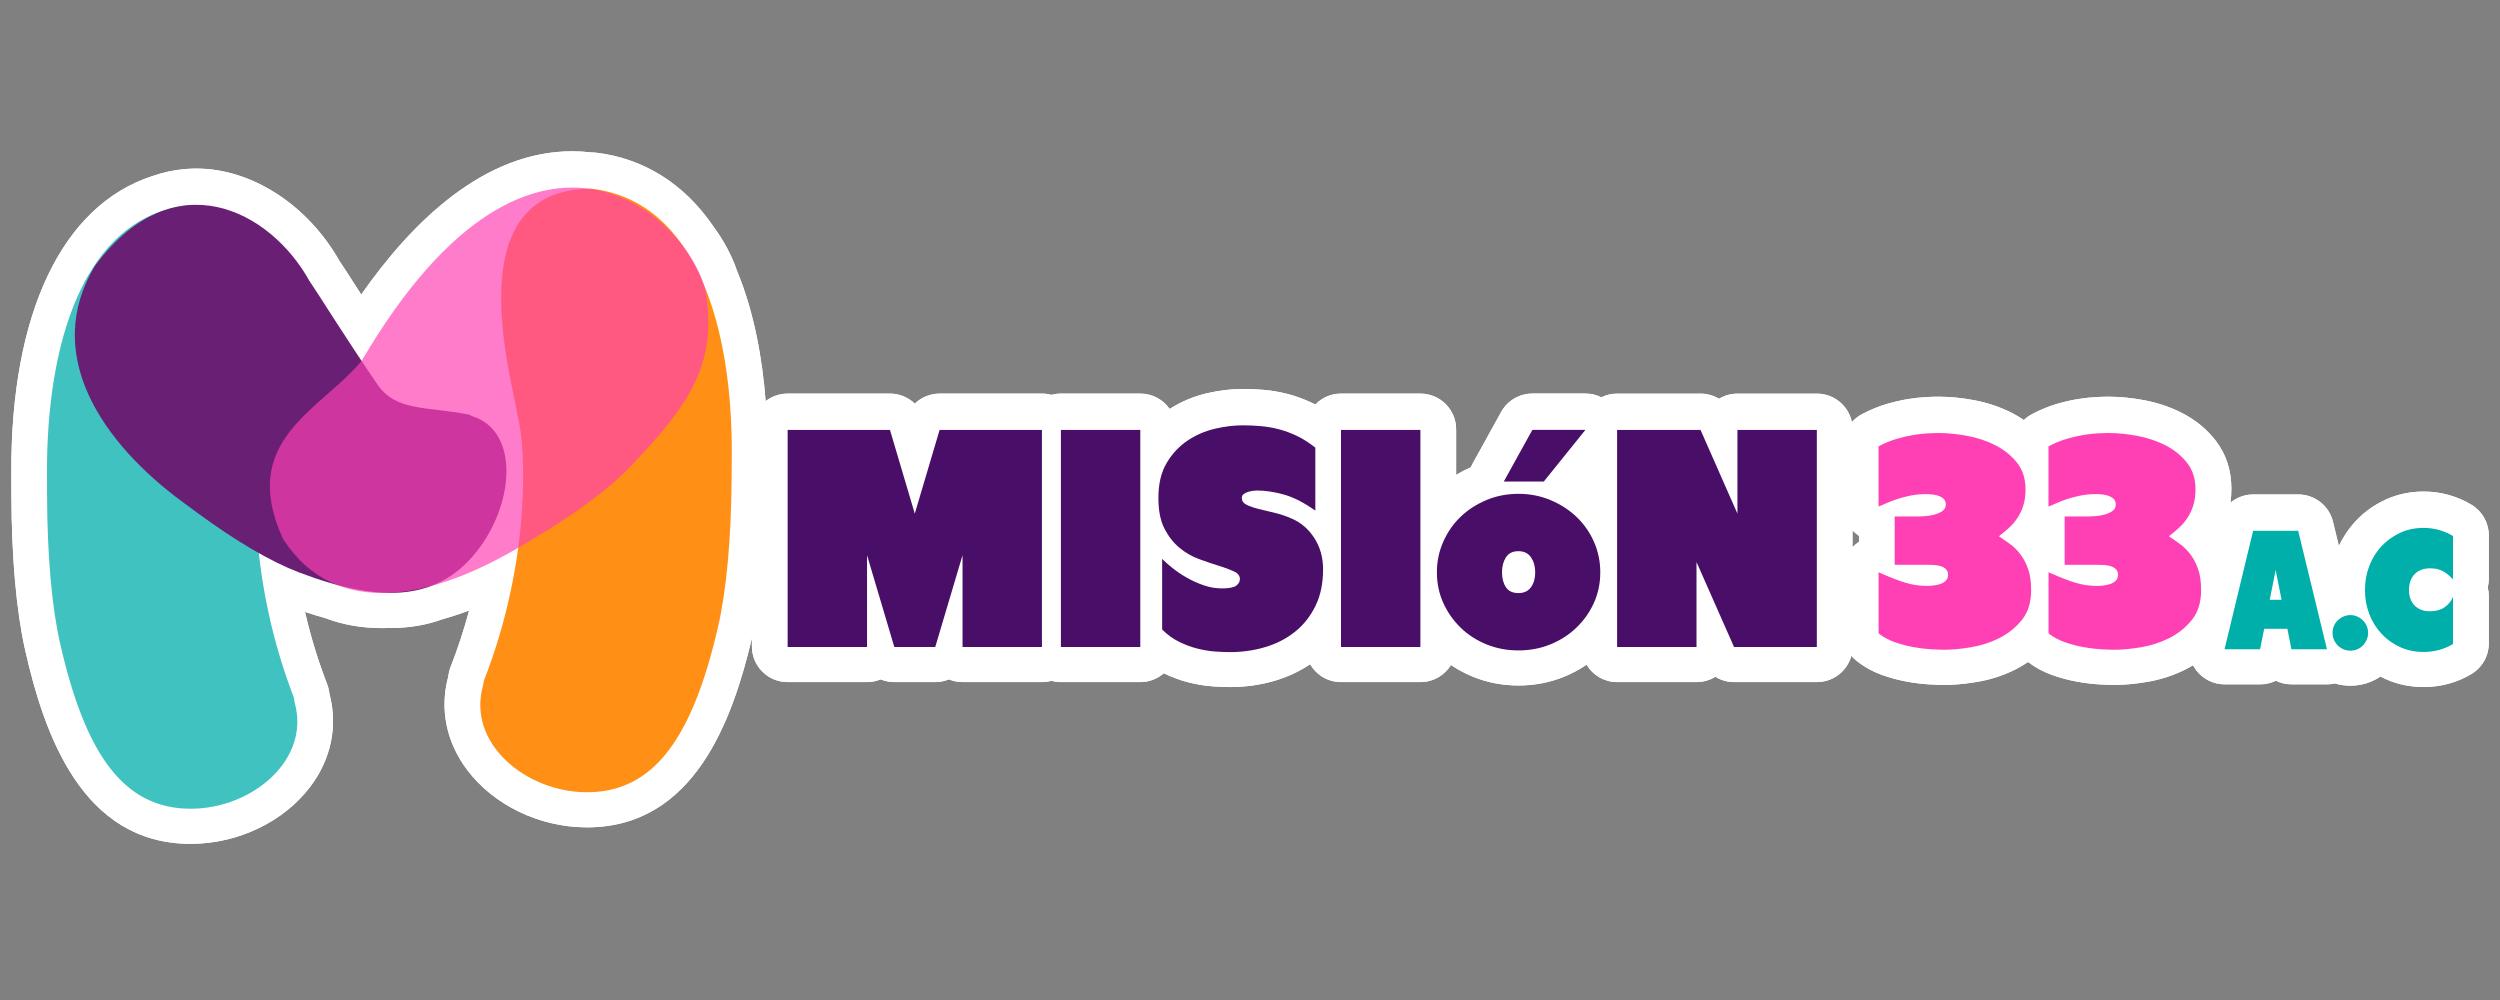
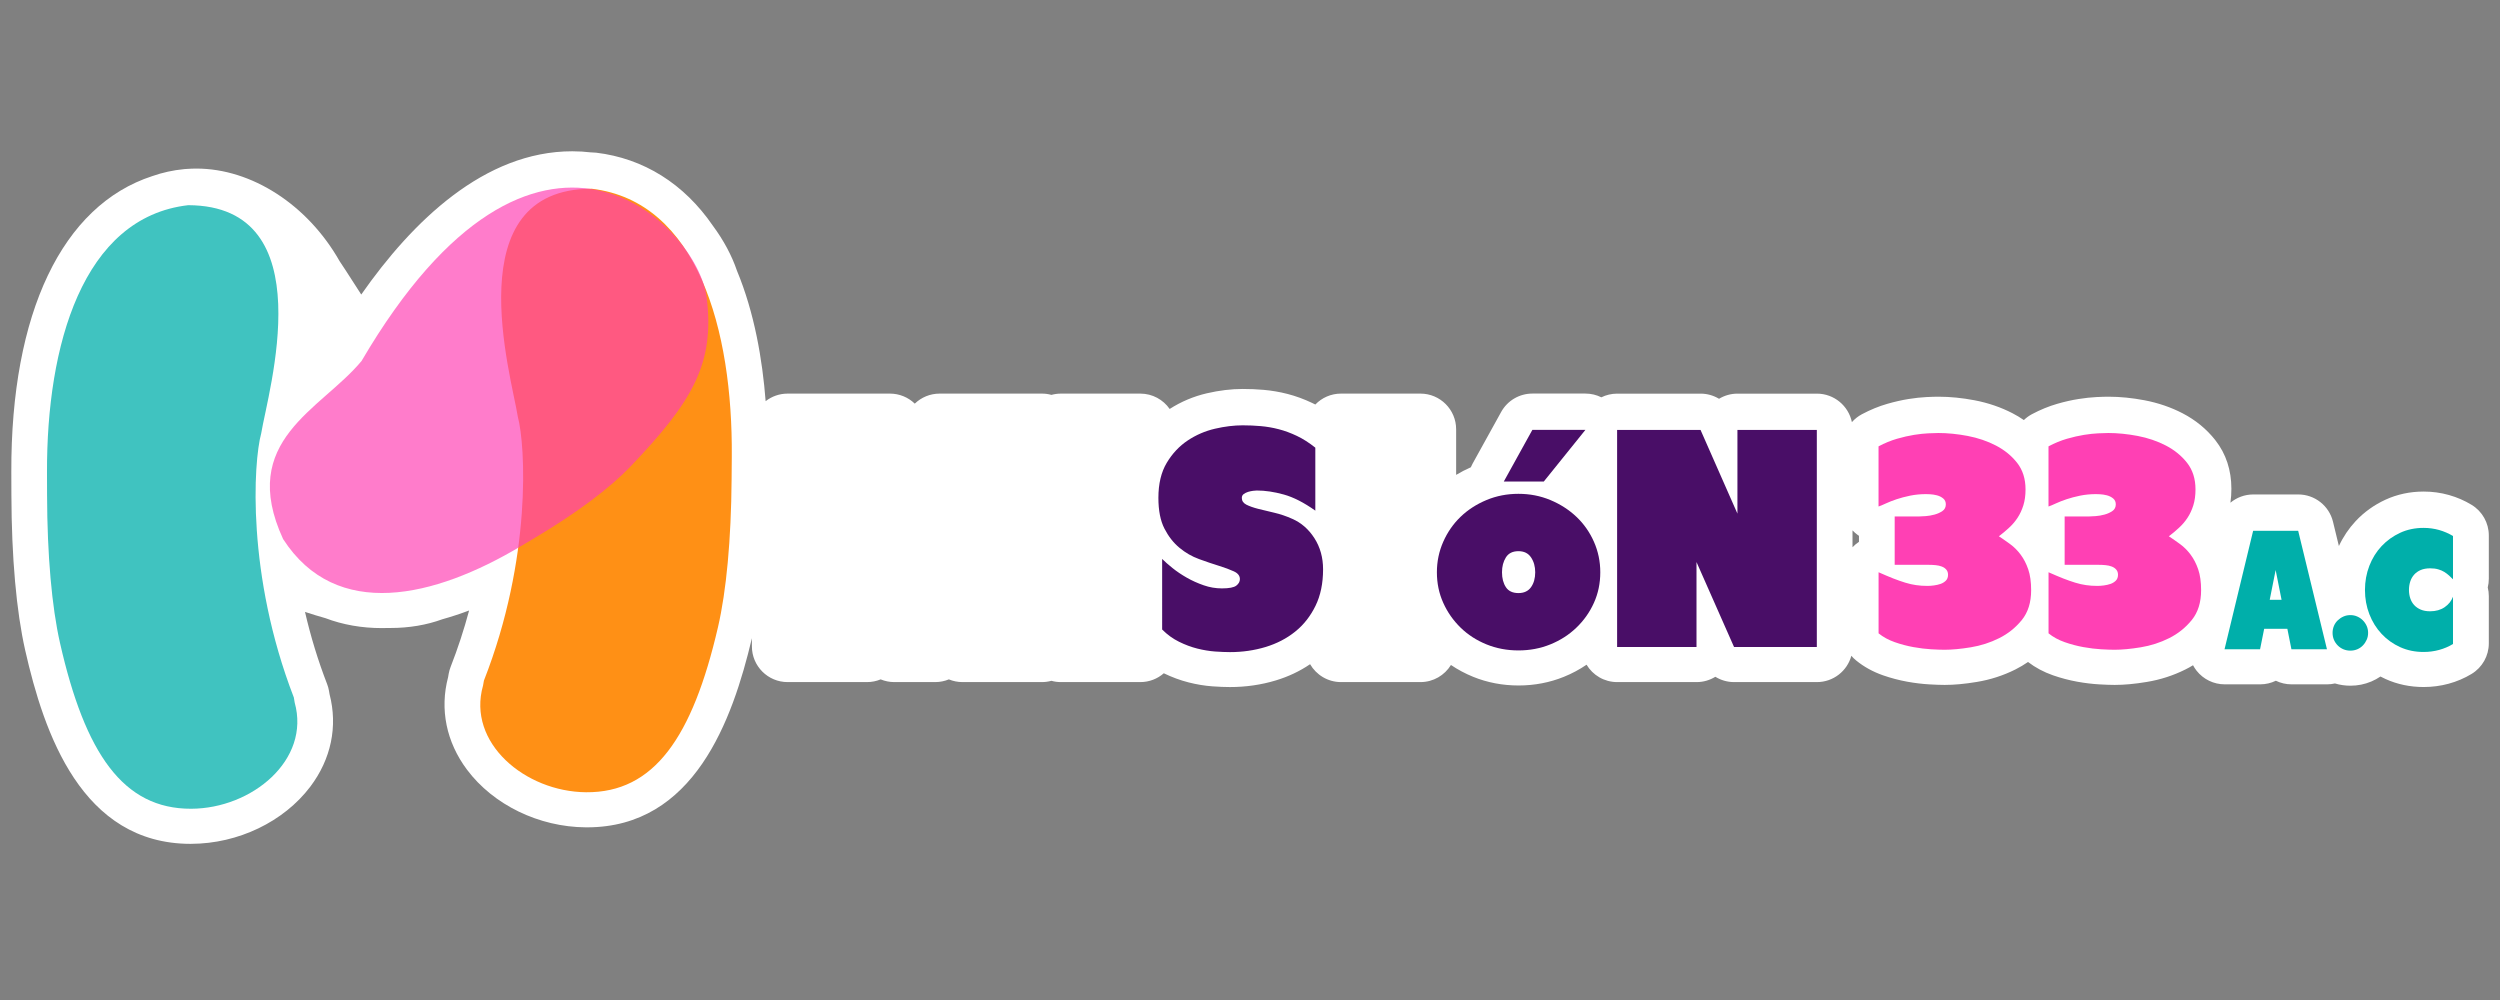
<svg xmlns="http://www.w3.org/2000/svg" version="1.1" id="Capa_1" x="0px" y="0px" viewBox="0 0 700 280" style="enable-background:new 0 0 700 280;" xml:space="preserve">
  <rect x="0" y="0" width="700" height="280" fill="#808080" stroke="none" />
  <style type="text/css">
	.st0{fill:#FFFFFF;}
	.st1{fill:#490E67;}
	.st2{fill:#FF40B4;}
	.st3{fill:#00AFAA;}
	.st4{opacity:0.75;fill:#00AFAA;}
	.st5{fill:#FF9015;}
	.st6{fill:#E02F34;}
	.st7{fill:#691F74;}
	.st8{opacity:0.68;fill:#FF40B4;}
</style>
  <g>
    <g>
      <g>
        <g>
          <path class="st0" d="M53.41,236.28c-30.54,0-41.09-30.94-46.36-54.22c-2.47-10.91-3.81-25.97-3.86-43.57l-0.02-6.35      c-0.14-44.47,14.25-74.65,39.5-82.84c2.87-1,5.83-1.65,8.79-1.93c0.06-0.01,0.12-0.01,0.17-0.02c0.23-0.02,0.46-0.04,0.7-0.05      c0.88-0.06,1.78-0.1,2.66-0.1c15.48,0,31.17,10.16,40.1,25.93c0.95,1.39,2.38,3.62,4.29,6.59c0.55,0.85,1.14,1.77,1.77,2.75      c14.34-20.51,34.49-40.11,59.09-40.11c1.78,0,3.57,0.11,5.33,0.32c0.04,0,0.09,0,0.13,0c0.4,0,0.81,0.02,1.21,0.07      c13.32,1.6,24.63,8.69,32.72,20.49c2.99,4.04,5.3,8.37,6.72,12.56c4.9,11.79,7.13,24.91,8.03,36.53      c1.7-1.33,3.83-2.12,6.16-2.12h28.65c2.66,0,5.13,1.05,6.95,2.81c1.82-1.76,4.29-2.81,6.95-2.81h28.65      c0.92,0,1.81,0.12,2.66,0.36c0.85-0.23,1.74-0.36,2.66-0.36h22.23c3.4,0,6.41,1.7,8.22,4.3c3.2-2.05,6.71-3.53,10.42-4.39      c3.47-0.8,6.85-1.21,10.03-1.21c1.94,0,3.92,0.08,5.88,0.25c2.24,0.2,4.49,0.58,6.69,1.15c2.28,0.59,4.59,1.43,6.86,2.51      c0.3,0.14,0.6,0.29,0.9,0.45c1.82-1.89,4.37-3.06,7.2-3.06h22.23c5.52,0,10,4.48,10,10v12.76c1.31-0.79,2.68-1.5,4.11-2.13      c0.14-0.35,0.31-0.7,0.5-1.03l7.99-14.45c1.76-3.19,5.11-5.16,8.75-5.16h14.85c1.58,0,3.1,0.37,4.46,1.05      c1.33-0.66,2.84-1.03,4.42-1.03h23.36c1.86,0,3.64,0.52,5.17,1.44c1.51-0.91,3.28-1.44,5.17-1.44h22.23      c4.83,0,8.86,3.43,9.8,7.98c0.78-0.88,1.72-1.64,2.8-2.21c2.35-1.25,4.73-2.23,7.1-2.91c2.09-0.6,4.11-1.06,5.99-1.36      c1.86-0.29,3.49-0.47,5-0.54c1.37-0.07,2.47-0.1,3.37-0.1c3.22,0,6.61,0.34,10.09,1c3.8,0.73,7.37,1.95,10.62,3.63      c1.11,0.58,2.18,1.21,3.18,1.91c0.66-0.64,1.42-1.19,2.25-1.64c2.35-1.25,4.74-2.23,7.1-2.91c2.09-0.6,4.11-1.06,5.99-1.35      c1.86-0.29,3.49-0.47,5-0.54c1.37-0.07,2.46-0.1,3.37-0.1c3.22,0,6.61,0.34,10.09,1c3.8,0.73,7.37,1.95,10.62,3.63      c3.68,1.91,6.78,4.46,9.22,7.58c2.97,3.79,4.47,8.36,4.47,13.59c0,1.34-0.09,2.63-0.27,3.88c1.75-1.45,3.99-2.31,6.39-2.31      h12.61c4.61,0,8.63,3.16,9.72,7.64l1.65,6.8c1.22-2.61,2.8-4.95,4.72-7c2.34-2.5,5.14-4.5,8.3-5.96      c3.3-1.52,6.91-2.29,10.72-2.29c2.43,0,4.82,0.33,7.09,0.97c2.25,0.64,4.38,1.56,6.33,2.75c2.99,1.81,4.82,5.06,4.82,8.56v12.13      c0,0.83-0.1,1.65-0.3,2.44c0.2,0.78,0.3,1.6,0.3,2.44v13.22c0,3.5-1.83,6.74-4.82,8.55c-1.99,1.21-4.16,2.13-6.44,2.75      c-2.25,0.61-4.6,0.92-6.99,0.92c-3.79,0-7.38-0.75-10.66-2.24c-0.49-0.22-0.96-0.45-1.43-0.7c-0.8,0.55-1.66,1.01-2.57,1.4      c-1.85,0.78-3.8,1.17-5.83,1.17c-1.49,0-2.94-0.21-4.34-0.63c-0.72,0.17-1.47,0.25-2.22,0.25h-9.95c-1.56,0-3.05-0.36-4.38-1.01      c-1.33,0.65-2.82,1.01-4.38,1.01h-9.95c-3.07,0-5.96-1.41-7.86-3.81c-0.38-0.49-0.72-1-1-1.54c-0.7,0.43-1.42,0.83-2.17,1.2      c-3.38,1.69-7.01,2.86-10.8,3.48c-3.37,0.56-6.31,0.83-8.96,0.83c-1.15,0-2.55-0.05-4.29-0.15c-1.94-0.11-4.03-0.36-6.2-0.75      c-2.26-0.41-4.55-1.01-6.79-1.79c-2.6-0.91-4.94-2.16-6.99-3.73c-1.13,0.78-2.32,1.48-3.57,2.11c-3.38,1.69-7.01,2.86-10.8,3.48      c-3.37,0.56-6.31,0.83-8.96,0.83c-1.15,0-2.55-0.05-4.29-0.15c-1.94-0.11-4.03-0.36-6.2-0.75c-2.26-0.41-4.55-1.01-6.79-1.79      c-2.83-0.99-5.38-2.4-7.55-4.18c-0.48-0.39-0.92-0.82-1.31-1.29c-1.15,4.25-5.04,7.37-9.65,7.37h-23.18      c-1.9,0-3.71-0.54-5.25-1.49c-1.53,0.94-3.33,1.49-5.25,1.49h-22.23c-3.65,0-6.84-1.95-8.58-4.87      c-1.96,1.34-4.08,2.48-6.34,3.39c-3.96,1.61-8.24,2.43-12.71,2.43c-4.47,0-8.75-0.82-12.71-2.43c-2.21-0.9-4.29-2.01-6.21-3.31      c-1.76,2.87-4.92,4.79-8.54,4.79h-22.23c-3.71,0-6.94-2.02-8.67-5.01c-2.87,1.96-6.09,3.48-9.59,4.54      c-4.09,1.24-8.41,1.86-12.84,1.86c-1.46,0-3.07-0.07-4.93-0.2c-2.18-0.16-4.43-0.53-6.69-1.11c-2.32-0.59-4.64-1.45-6.91-2.55      c-1.76,1.54-4.06,2.47-6.58,2.47h-22.23c-0.92,0-1.81-0.12-2.66-0.36c-0.85,0.23-1.74,0.36-2.66,0.36h-22.23      c-1.35,0-2.65-0.27-3.82-0.76c-1.19,0.49-2.48,0.76-3.82,0.76h-11.46c-1.34,0-2.63-0.27-3.82-0.76      c-1.18,0.49-2.47,0.76-3.82,0.76h-22.23c-5.52,0-10-4.48-10-10v-2.29c-5.45,23.05-16.23,52.96-46.16,52.96c0,0-0.36,0-0.36,0      c-13.13-0.1-25.87-6.29-33.25-16.14c-5.8-7.75-7.67-16.93-5.29-25.92l0.16-0.94c0.12-0.66,0.3-1.3,0.54-1.92      c2.01-5.14,3.74-10.41,5.18-15.8c-2.53,0.95-5.03,1.77-7.47,2.45c-4.44,1.62-9.32,2.45-14.53,2.45c-0.19,0-0.39,0-0.58,0      c-0.62,0.02-1.23,0.03-1.84,0.03c-5.65,0-10.97-0.94-15.81-2.78c-1.84-0.51-3.75-1.1-5.72-1.75c1.59,6.9,3.66,13.66,6.19,20.2      c0.24,0.62,0.42,1.26,0.53,1.92l0.16,0.94c2.34,9,0.43,18.17-5.41,25.89c-7.43,9.82-20.2,15.95-33.33,15.99H53.41z       M518.7,153.23c0.54-0.57,1.14-1.08,1.81-1.52v-1.68c-0.12-0.08-0.24-0.16-0.36-0.25c-0.53-0.38-1.01-0.81-1.45-1.27V153.23z" />
-           <path class="st0" d="M53.41,236.28c-30.54,0-41.09-30.94-46.36-54.22c-2.47-10.91-3.81-25.97-3.86-43.57l-0.02-6.35      c-0.14-44.47,14.25-74.65,39.5-82.84c2.87-1,5.83-1.65,8.79-1.93c0.06-0.01,0.12-0.01,0.17-0.02c0.23-0.02,0.46-0.04,0.7-0.05      c0.88-0.06,1.78-0.1,2.66-0.1c15.48,0,31.17,10.16,40.1,25.93c0.95,1.39,2.38,3.62,4.29,6.59c0.55,0.85,1.14,1.77,1.77,2.75      c14.34-20.51,34.49-40.11,59.09-40.11c1.78,0,3.57,0.11,5.33,0.32c0.04,0,0.09,0,0.13,0c0.4,0,0.81,0.02,1.21,0.07      c13.32,1.6,24.63,8.69,32.72,20.49c2.99,4.04,5.3,8.37,6.72,12.56c4.9,11.79,7.13,24.91,8.03,36.53      c1.7-1.33,3.83-2.12,6.16-2.12h28.65c2.66,0,5.13,1.05,6.95,2.81c1.82-1.76,4.29-2.81,6.95-2.81h28.65      c0.92,0,1.81,0.12,2.66,0.36c0.85-0.23,1.74-0.36,2.66-0.36h22.23c3.4,0,6.41,1.7,8.22,4.3c3.2-2.05,6.71-3.53,10.42-4.39      c3.47-0.8,6.85-1.21,10.03-1.21c1.94,0,3.92,0.08,5.88,0.25c2.24,0.2,4.49,0.58,6.69,1.15c2.28,0.59,4.59,1.43,6.86,2.51      c0.3,0.14,0.6,0.29,0.9,0.45c1.82-1.89,4.37-3.06,7.2-3.06h22.23c5.52,0,10,4.48,10,10v12.76c1.31-0.79,2.68-1.5,4.11-2.13      c0.14-0.35,0.31-0.7,0.5-1.03l7.99-14.45c1.76-3.19,5.11-5.16,8.75-5.16h14.85c1.58,0,3.1,0.37,4.46,1.05      c1.33-0.66,2.84-1.03,4.42-1.03h23.36c1.86,0,3.64,0.52,5.17,1.44c1.51-0.91,3.28-1.44,5.17-1.44h22.23      c4.83,0,8.86,3.43,9.8,7.98c0.78-0.88,1.72-1.64,2.8-2.21c2.35-1.25,4.73-2.23,7.1-2.91c2.09-0.6,4.11-1.06,5.99-1.36      c1.86-0.29,3.49-0.47,5-0.54c1.37-0.07,2.47-0.1,3.37-0.1c3.22,0,6.61,0.34,10.09,1c3.8,0.73,7.37,1.95,10.62,3.63      c1.11,0.58,2.18,1.21,3.18,1.91c0.66-0.64,1.42-1.19,2.25-1.64c2.35-1.25,4.74-2.23,7.1-2.91c2.09-0.6,4.11-1.06,5.99-1.35      c1.86-0.29,3.49-0.47,5-0.54c1.37-0.07,2.46-0.1,3.37-0.1c3.22,0,6.61,0.34,10.09,1c3.8,0.73,7.37,1.95,10.62,3.63      c3.68,1.91,6.78,4.46,9.22,7.58c2.97,3.79,4.47,8.36,4.47,13.59c0,1.34-0.09,2.63-0.27,3.88c1.75-1.45,3.99-2.31,6.39-2.31      h12.61c4.61,0,8.63,3.16,9.72,7.64l1.65,6.8c1.22-2.61,2.8-4.95,4.72-7c2.34-2.5,5.14-4.5,8.3-5.96      c3.3-1.52,6.91-2.29,10.72-2.29c2.43,0,4.82,0.33,7.09,0.97c2.25,0.64,4.38,1.56,6.33,2.75c2.99,1.81,4.82,5.06,4.82,8.56v12.13      c0,0.83-0.1,1.65-0.3,2.44c0.2,0.78,0.3,1.6,0.3,2.44v13.22c0,3.5-1.83,6.74-4.82,8.55c-1.99,1.21-4.16,2.13-6.44,2.75      c-2.25,0.61-4.6,0.92-6.99,0.92c-3.79,0-7.38-0.75-10.66-2.24c-0.49-0.22-0.96-0.45-1.43-0.7c-0.8,0.55-1.66,1.01-2.57,1.4      c-1.85,0.78-3.8,1.17-5.83,1.17c-1.49,0-2.94-0.21-4.34-0.63c-0.72,0.17-1.47,0.25-2.22,0.25h-9.95c-1.56,0-3.05-0.36-4.38-1.01      c-1.33,0.65-2.82,1.01-4.38,1.01h-9.95c-3.07,0-5.96-1.41-7.86-3.81c-0.38-0.49-0.72-1-1-1.54c-0.7,0.43-1.42,0.83-2.17,1.2      c-3.38,1.69-7.01,2.86-10.8,3.48c-3.37,0.56-6.31,0.83-8.96,0.83c-1.15,0-2.55-0.05-4.29-0.15c-1.94-0.11-4.03-0.36-6.2-0.75      c-2.26-0.41-4.55-1.01-6.79-1.79c-2.6-0.91-4.94-2.16-6.99-3.73c-1.13,0.78-2.32,1.48-3.57,2.11c-3.38,1.69-7.01,2.86-10.8,3.48      c-3.37,0.56-6.31,0.83-8.96,0.83c-1.15,0-2.55-0.05-4.29-0.15c-1.94-0.11-4.03-0.36-6.2-0.75c-2.26-0.41-4.55-1.01-6.79-1.79      c-2.83-0.99-5.38-2.4-7.55-4.18c-0.48-0.39-0.92-0.82-1.31-1.29c-1.15,4.25-5.04,7.37-9.65,7.37h-23.18      c-1.9,0-3.71-0.54-5.25-1.49c-1.53,0.94-3.33,1.49-5.25,1.49h-22.23c-3.65,0-6.84-1.95-8.58-4.87      c-1.96,1.34-4.08,2.48-6.34,3.39c-3.96,1.61-8.24,2.43-12.71,2.43c-4.47,0-8.75-0.82-12.71-2.43c-2.21-0.9-4.29-2.01-6.21-3.31      c-1.76,2.87-4.92,4.79-8.54,4.79h-22.23c-3.71,0-6.94-2.02-8.67-5.01c-2.87,1.96-6.09,3.48-9.59,4.54      c-4.09,1.24-8.41,1.86-12.84,1.86c-1.46,0-3.07-0.07-4.93-0.2c-2.18-0.16-4.43-0.53-6.69-1.11c-2.32-0.59-4.64-1.45-6.91-2.55      c-1.76,1.54-4.06,2.47-6.58,2.47h-22.23c-0.92,0-1.81-0.12-2.66-0.36c-0.85,0.23-1.74,0.36-2.66,0.36h-22.23      c-1.35,0-2.65-0.27-3.82-0.76c-1.19,0.49-2.48,0.76-3.82,0.76h-11.46c-1.34,0-2.63-0.27-3.82-0.76      c-1.18,0.49-2.47,0.76-3.82,0.76h-22.23c-5.52,0-10-4.48-10-10v-2.29c-5.45,23.05-16.23,52.96-46.16,52.96c0,0-0.36,0-0.36,0      c-13.13-0.1-25.87-6.29-33.25-16.14c-5.8-7.75-7.67-16.93-5.29-25.92l0.16-0.94c0.12-0.66,0.3-1.3,0.54-1.92      c2.01-5.14,3.74-10.41,5.18-15.8c-2.53,0.95-5.03,1.77-7.47,2.45c-4.44,1.62-9.32,2.45-14.53,2.45c-0.19,0-0.39,0-0.58,0      c-0.62,0.02-1.23,0.03-1.84,0.03c-5.65,0-10.97-0.94-15.81-2.78c-1.84-0.51-3.75-1.1-5.72-1.75c1.59,6.9,3.66,13.66,6.19,20.2      c0.24,0.62,0.42,1.26,0.53,1.92l0.16,0.94c2.34,9,0.43,18.17-5.41,25.89c-7.43,9.82-20.2,15.95-33.33,15.99H53.41z       M518.7,153.23c0.54-0.57,1.14-1.08,1.81-1.52v-1.68c-0.12-0.08-0.24-0.16-0.36-0.25c-0.53-0.38-1.01-0.81-1.45-1.27V153.23z" />
        </g>
      </g>
    </g>
    <g>
      <g>
-         <path class="st1" d="M291.74,181.16h-22.23v-25.7l-7.64,25.7h-11.46l-7.64-25.7v25.7h-22.23v-60.78h28.65l6.95,23.44l6.95-23.44     h28.65V181.16z" />
-         <path class="st1" d="M297.05,120.38h22.23v60.78h-22.23V120.38z" />
        <path class="st1" d="M342.13,164.75c2.03,0,3.37-0.26,4.04-0.78c0.67-0.52,1-1.13,1-1.82c0-0.93-0.56-1.65-1.69-2.17     c-1.13-0.52-2.53-1.04-4.21-1.56c-1.68-0.52-3.52-1.14-5.51-1.87c-2-0.72-3.84-1.78-5.51-3.17c-1.68-1.39-3.08-3.18-4.21-5.38     c-1.13-2.2-1.69-5.06-1.69-8.6c0-3.94,0.78-7.21,2.34-9.81c1.56-2.61,3.52-4.69,5.86-6.25c2.34-1.56,4.89-2.66,7.64-3.3     c2.75-0.64,5.34-0.95,7.77-0.95c1.68,0,3.36,0.07,5.04,0.22c1.68,0.15,3.36,0.43,5.04,0.87c1.68,0.43,3.37,1.06,5.08,1.87     c1.71,0.81,3.43,1.91,5.17,3.3v17.63c-3.18-2.26-6.12-3.76-8.81-4.51c-2.69-0.75-5.23-1.13-7.6-1.13c-0.23,0-0.58,0.03-1.04,0.09     c-0.46,0.06-0.93,0.16-1.39,0.3c-0.46,0.15-0.87,0.35-1.22,0.61c-0.35,0.26-0.52,0.62-0.52,1.09c0,0.81,0.42,1.43,1.26,1.87     c0.84,0.43,1.94,0.82,3.3,1.17c1.36,0.35,2.87,0.71,4.52,1.09c1.65,0.38,3.31,0.94,4.99,1.69c2.55,1.1,4.63,2.91,6.25,5.43     c1.62,2.52,2.43,5.43,2.43,8.73c0,3.94-0.71,7.35-2.13,10.24c-1.42,2.9-3.31,5.3-5.69,7.21c-2.37,1.91-5.14,3.34-8.29,4.3     c-3.16,0.95-6.47,1.43-9.94,1.43c-1.22,0-2.62-0.06-4.21-0.17c-1.59-0.12-3.24-0.39-4.95-0.82c-1.71-0.43-3.42-1.07-5.12-1.91     c-1.71-0.84-3.29-1.98-4.73-3.43V156.5c0.75,0.75,1.72,1.61,2.91,2.56c1.19,0.96,2.52,1.85,3.99,2.69     c1.48,0.84,3.05,1.55,4.73,2.13C338.68,164.46,340.39,164.75,342.13,164.75z" />
-         <path class="st1" d="M375.48,120.38h22.23v60.78h-22.23V120.38z" />
        <path class="st1" d="M402.33,160.24c0-3.01,0.59-5.86,1.78-8.55c1.19-2.69,2.81-5.02,4.86-6.99c2.05-1.97,4.47-3.53,7.25-4.69     c2.78-1.16,5.76-1.74,8.94-1.74c3.18,0,6.16,0.58,8.94,1.74c2.78,1.16,5.21,2.72,7.29,4.69c2.08,1.97,3.72,4.3,4.91,6.99     c1.19,2.69,1.78,5.54,1.78,8.55c0,3.07-0.59,5.92-1.78,8.55c-1.19,2.64-2.82,4.95-4.91,6.95c-2.08,2-4.51,3.56-7.29,4.69     c-2.78,1.13-5.76,1.69-8.94,1.69c-3.18,0-6.17-0.56-8.94-1.69c-2.78-1.13-5.2-2.69-7.25-4.69c-2.05-2-3.68-4.31-4.86-6.95     C402.92,166.16,402.33,163.31,402.33,160.24z M432.27,134.82h-11.2l7.99-14.45h14.85L432.27,134.82z M420.56,160.24     c0,1.68,0.36,3.07,1.09,4.17c0.72,1.1,1.9,1.65,3.52,1.65c1.56,0,2.73-0.55,3.52-1.65c0.78-1.1,1.17-2.49,1.17-4.17     c0-1.62-0.39-3.01-1.17-4.17c-0.78-1.16-1.95-1.74-3.52-1.74c-1.62,0-2.79,0.58-3.52,1.74     C420.92,157.23,420.56,158.62,420.56,160.24z" />
        <path class="st1" d="M486.48,120.38h22.23v60.78h-23.18l-10.51-23.79v23.79h-22.23v-60.78h23.36l10.33,23.44V120.38z" />
        <path class="st2" d="M559.69,150.16c1.04,0.69,2.1,1.43,3.17,2.21c1.07,0.78,2.04,1.75,2.91,2.91c0.87,1.16,1.58,2.53,2.13,4.12     c0.55,1.59,0.82,3.55,0.82,5.86c0,3.42-0.87,6.19-2.61,8.34c-1.74,2.14-3.85,3.84-6.34,5.08c-2.49,1.25-5.14,2.1-7.94,2.56     c-2.81,0.46-5.25,0.69-7.34,0.69c-0.93,0-2.17-0.04-3.73-0.13c-1.56-0.09-3.23-0.29-4.99-0.61c-1.77-0.32-3.52-0.78-5.25-1.39     c-1.74-0.61-3.24-1.43-4.52-2.47v-17.1c1.56,0.69,2.94,1.27,4.12,1.74c1.19,0.46,2.3,0.85,3.34,1.17     c1.04,0.32,2.05,0.55,3.04,0.69c0.98,0.15,2.05,0.22,3.21,0.22c0.52,0,1.11-0.04,1.78-0.13c0.67-0.09,1.29-0.23,1.87-0.43     c0.58-0.2,1.07-0.51,1.48-0.91c0.4-0.4,0.61-0.95,0.61-1.65c0-0.58-0.16-1.06-0.48-1.43c-0.32-0.38-0.74-0.67-1.26-0.87     c-0.52-0.2-1.1-0.33-1.74-0.39c-0.64-0.06-1.25-0.09-1.82-0.09h-9.64v-13.55h6.95c0.35,0,0.93-0.03,1.74-0.09     c0.81-0.06,1.63-0.2,2.47-0.43c0.84-0.23,1.58-0.56,2.21-1c0.64-0.43,0.95-1.06,0.95-1.87c0-0.69-0.25-1.24-0.74-1.65     c-0.49-0.4-1.07-0.69-1.74-0.87c-0.67-0.17-1.3-0.27-1.91-0.3c-0.61-0.03-1-0.04-1.17-0.04c-1.56,0-3.04,0.15-4.43,0.43     c-1.39,0.29-2.65,0.62-3.78,1c-1.13,0.38-2.13,0.77-2.99,1.17c-0.87,0.41-1.56,0.69-2.08,0.87v-16.84     c1.74-0.93,3.46-1.63,5.17-2.13c1.71-0.49,3.3-0.85,4.78-1.09c1.48-0.23,2.79-0.38,3.95-0.43c1.16-0.06,2.11-0.09,2.86-0.09     c2.61,0,5.34,0.28,8.21,0.82c2.86,0.55,5.5,1.45,7.9,2.69c2.4,1.25,4.39,2.87,5.95,4.86c1.56,2,2.34,4.47,2.34,7.42     c0,1.68-0.2,3.17-0.61,4.47c-0.41,1.3-0.95,2.47-1.65,3.52c-0.69,1.04-1.49,1.97-2.39,2.78     C561.61,148.63,560.67,149.41,559.69,150.16z" />
        <path class="st2" d="M607.28,150.16c1.04,0.69,2.1,1.43,3.17,2.21c1.07,0.78,2.04,1.75,2.91,2.91c0.87,1.16,1.58,2.53,2.13,4.12     c0.55,1.59,0.82,3.55,0.82,5.86c0,3.42-0.87,6.19-2.61,8.34c-1.74,2.14-3.85,3.84-6.34,5.08c-2.49,1.25-5.14,2.1-7.94,2.56     c-2.81,0.46-5.25,0.69-7.34,0.69c-0.93,0-2.17-0.04-3.73-0.13c-1.56-0.09-3.23-0.29-4.99-0.61c-1.77-0.32-3.52-0.78-5.25-1.39     c-1.74-0.61-3.24-1.43-4.52-2.47v-17.1c1.56,0.69,2.94,1.27,4.12,1.74c1.19,0.46,2.3,0.85,3.34,1.17     c1.04,0.32,2.05,0.55,3.04,0.69c0.98,0.15,2.05,0.22,3.21,0.22c0.52,0,1.11-0.04,1.78-0.13c0.67-0.09,1.29-0.23,1.87-0.43     c0.58-0.2,1.07-0.51,1.48-0.91c0.4-0.4,0.61-0.95,0.61-1.65c0-0.58-0.16-1.06-0.48-1.43c-0.32-0.38-0.74-0.67-1.26-0.87     c-0.52-0.2-1.1-0.33-1.74-0.39c-0.64-0.06-1.25-0.09-1.82-0.09h-9.64v-13.55h6.95c0.35,0,0.93-0.03,1.74-0.09     c0.81-0.06,1.63-0.2,2.47-0.43c0.84-0.23,1.58-0.56,2.21-1c0.64-0.43,0.95-1.06,0.95-1.87c0-0.69-0.25-1.24-0.74-1.65     c-0.49-0.4-1.07-0.69-1.74-0.87c-0.67-0.17-1.3-0.27-1.91-0.3c-0.61-0.03-1-0.04-1.17-0.04c-1.56,0-3.04,0.15-4.43,0.43     c-1.39,0.29-2.65,0.62-3.78,1c-1.13,0.38-2.13,0.77-2.99,1.17c-0.87,0.41-1.56,0.69-2.08,0.87v-16.84     c1.74-0.93,3.46-1.63,5.17-2.13c1.71-0.49,3.3-0.85,4.78-1.09c1.48-0.23,2.79-0.38,3.95-0.43c1.16-0.06,2.11-0.09,2.86-0.09     c2.61,0,5.34,0.28,8.21,0.82c2.86,0.55,5.5,1.45,7.9,2.69c2.4,1.25,4.39,2.87,5.95,4.86c1.56,2,2.34,4.47,2.34,7.42     c0,1.68-0.2,3.17-0.61,4.47c-0.41,1.3-0.95,2.47-1.65,3.52c-0.69,1.04-1.49,1.97-2.39,2.78     C609.21,148.63,608.27,149.41,607.28,150.16z" />
        <path class="st3" d="M632.82,181.79h-9.95l8.01-33.17h12.61l8.06,33.17h-9.95l-1.14-5.73h-6.49L632.82,181.79z M637.18,159.61     l-1.66,8.34h3.32L637.18,159.61z" />
        <path class="st3" d="M653.12,177.2c0-0.69,0.13-1.34,0.38-1.94c0.25-0.6,0.61-1.12,1.07-1.56c0.46-0.44,0.99-0.8,1.59-1.07     c0.6-0.27,1.25-0.4,1.94-0.4c0.69,0,1.34,0.13,1.94,0.4c0.6,0.27,1.12,0.62,1.56,1.07c0.44,0.44,0.8,0.96,1.07,1.56     c0.27,0.6,0.4,1.25,0.4,1.94c0,0.7-0.13,1.34-0.4,1.94c-0.27,0.6-0.62,1.13-1.07,1.59c-0.44,0.46-0.96,0.81-1.56,1.07     c-0.6,0.25-1.25,0.38-1.94,0.38c-0.7,0-1.34-0.13-1.94-0.38c-0.6-0.25-1.13-0.61-1.59-1.07c-0.46-0.46-0.81-0.99-1.07-1.59     C653.25,178.54,653.12,177.89,653.12,177.2z" />
        <path class="st3" d="M686.84,180.32c-1.2,0.73-2.5,1.28-3.89,1.66c-1.39,0.38-2.84,0.57-4.36,0.57c-2.37,0-4.55-0.45-6.54-1.35     c-1.99-0.9-3.72-2.13-5.19-3.7c-1.47-1.56-2.61-3.4-3.44-5.52c-0.82-2.12-1.23-4.38-1.23-6.78c0-2.4,0.41-4.66,1.23-6.78     c0.82-2.12,1.97-3.96,3.44-5.52c1.47-1.56,3.2-2.8,5.19-3.72c1.99-0.92,4.17-1.37,6.54-1.37c1.52,0,2.97,0.2,4.36,0.59     c1.39,0.4,2.68,0.96,3.89,1.68v12.13c-0.35-0.35-0.72-0.7-1.11-1.07c-0.4-0.36-0.84-0.69-1.33-1c-0.49-0.3-1.06-0.55-1.71-0.73     c-0.65-0.19-1.4-0.28-2.25-0.28c-1.01,0-1.89,0.16-2.63,0.47c-0.74,0.32-1.36,0.75-1.85,1.3c-0.49,0.55-0.85,1.19-1.09,1.92     c-0.24,0.73-0.36,1.52-0.36,2.37c0,0.82,0.12,1.6,0.36,2.32c0.24,0.73,0.6,1.36,1.09,1.9c0.49,0.54,1.11,0.96,1.85,1.28     c0.74,0.32,1.62,0.47,2.63,0.47c1.61,0,2.97-0.39,4.08-1.16c1.11-0.77,1.88-1.75,2.32-2.91V180.32z" />
      </g>
      <g>
        <path class="st4" d="M82.28,195.31c-13.27-34.33-11.34-65.89-9.15-73.93c1.9-11.64,17.62-63.79-20.43-63.93     c-29.63,3.42-39.65,39.36-39.54,74.82l0.02,6.35c0.05,16.94,1.33,31.29,3.62,41.4c7.03,31.01,17.72,46.49,36.72,46.43     c17.03-0.05,33.48-13.68,28.99-29.74L82.28,195.31z" />
        <path class="st5" d="M135.5,190.56c13.44-34.27,11.65-65.83,9.49-73.88c-1.85-11.65-17.32-63.87,20.73-63.83     c29.62,3.56,39.46,39.55,39.18,75l-0.05,6.35c-0.13,16.94-1.47,31.28-3.81,41.38c-7.17,30.97-17.94,46.4-36.94,46.25     c-17.03-0.14-33.41-13.84-28.85-29.87L135.5,190.56z" />
        <path class="st6" d="M105.84,107.53" />
-         <path class="st7" d="M131.26,116.08c-11.87-2.32-20.37-0.83-25.59-8.45c-9.17-13.4-16.79-25.76-19.08-29.05     c-10.86-19.57-37.81-33.97-59.96-4.2C11.62,99.23,28.62,124,51.18,140.6l4.04,2.97c10.78,7.93,20.62,13.69,28.37,16.65     c23.75,9.08,39.77,7.99,50.75-6.94c9.84-13.38,10.73-32.69-2.06-36.73L131.26,116.08z" />
        <path class="st8" d="M101.23,101.08c-11.36,13.69-34.72,22.18-21.96,49.86c14.88,23.05,42.4,16.41,66.46,2.06l4.31-2.57     c11.5-6.86,20.62-13.69,26.36-19.67c17.6-18.36,23.75-29.04,21.48-47.43C195.36,62.98,150.33,17.37,101.23,101.08z" />
      </g>
    </g>
  </g>
</svg>